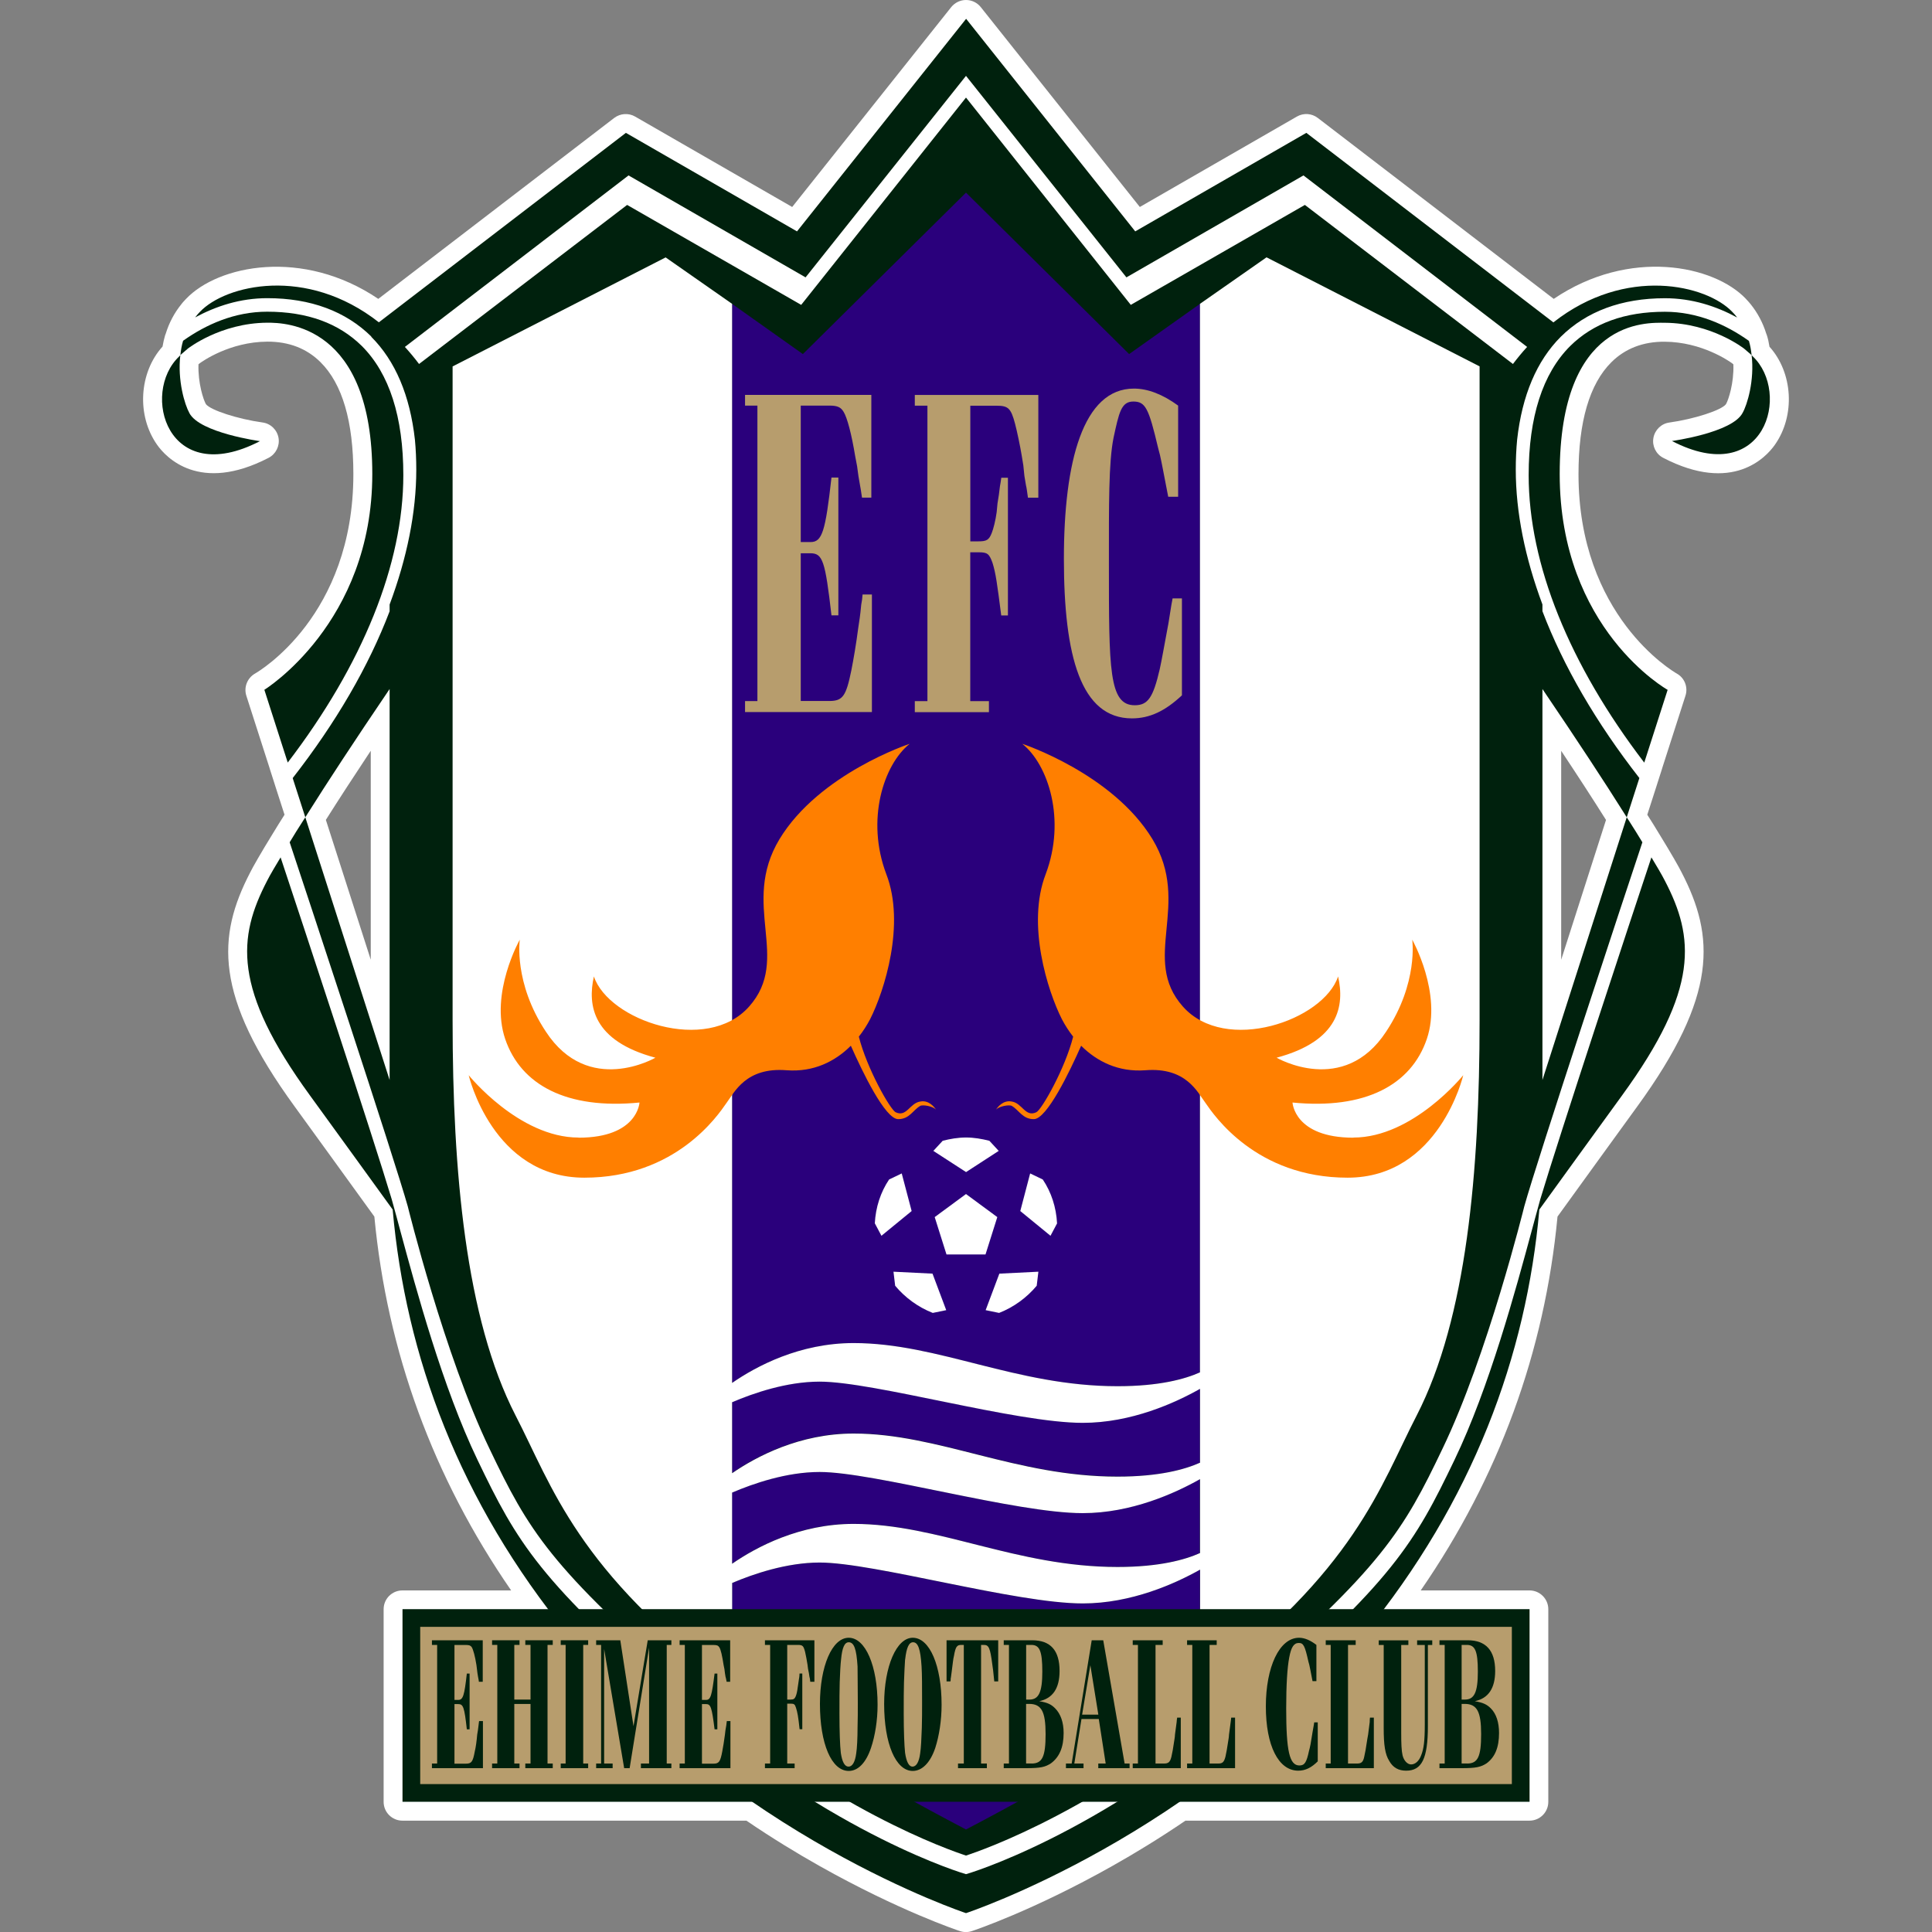
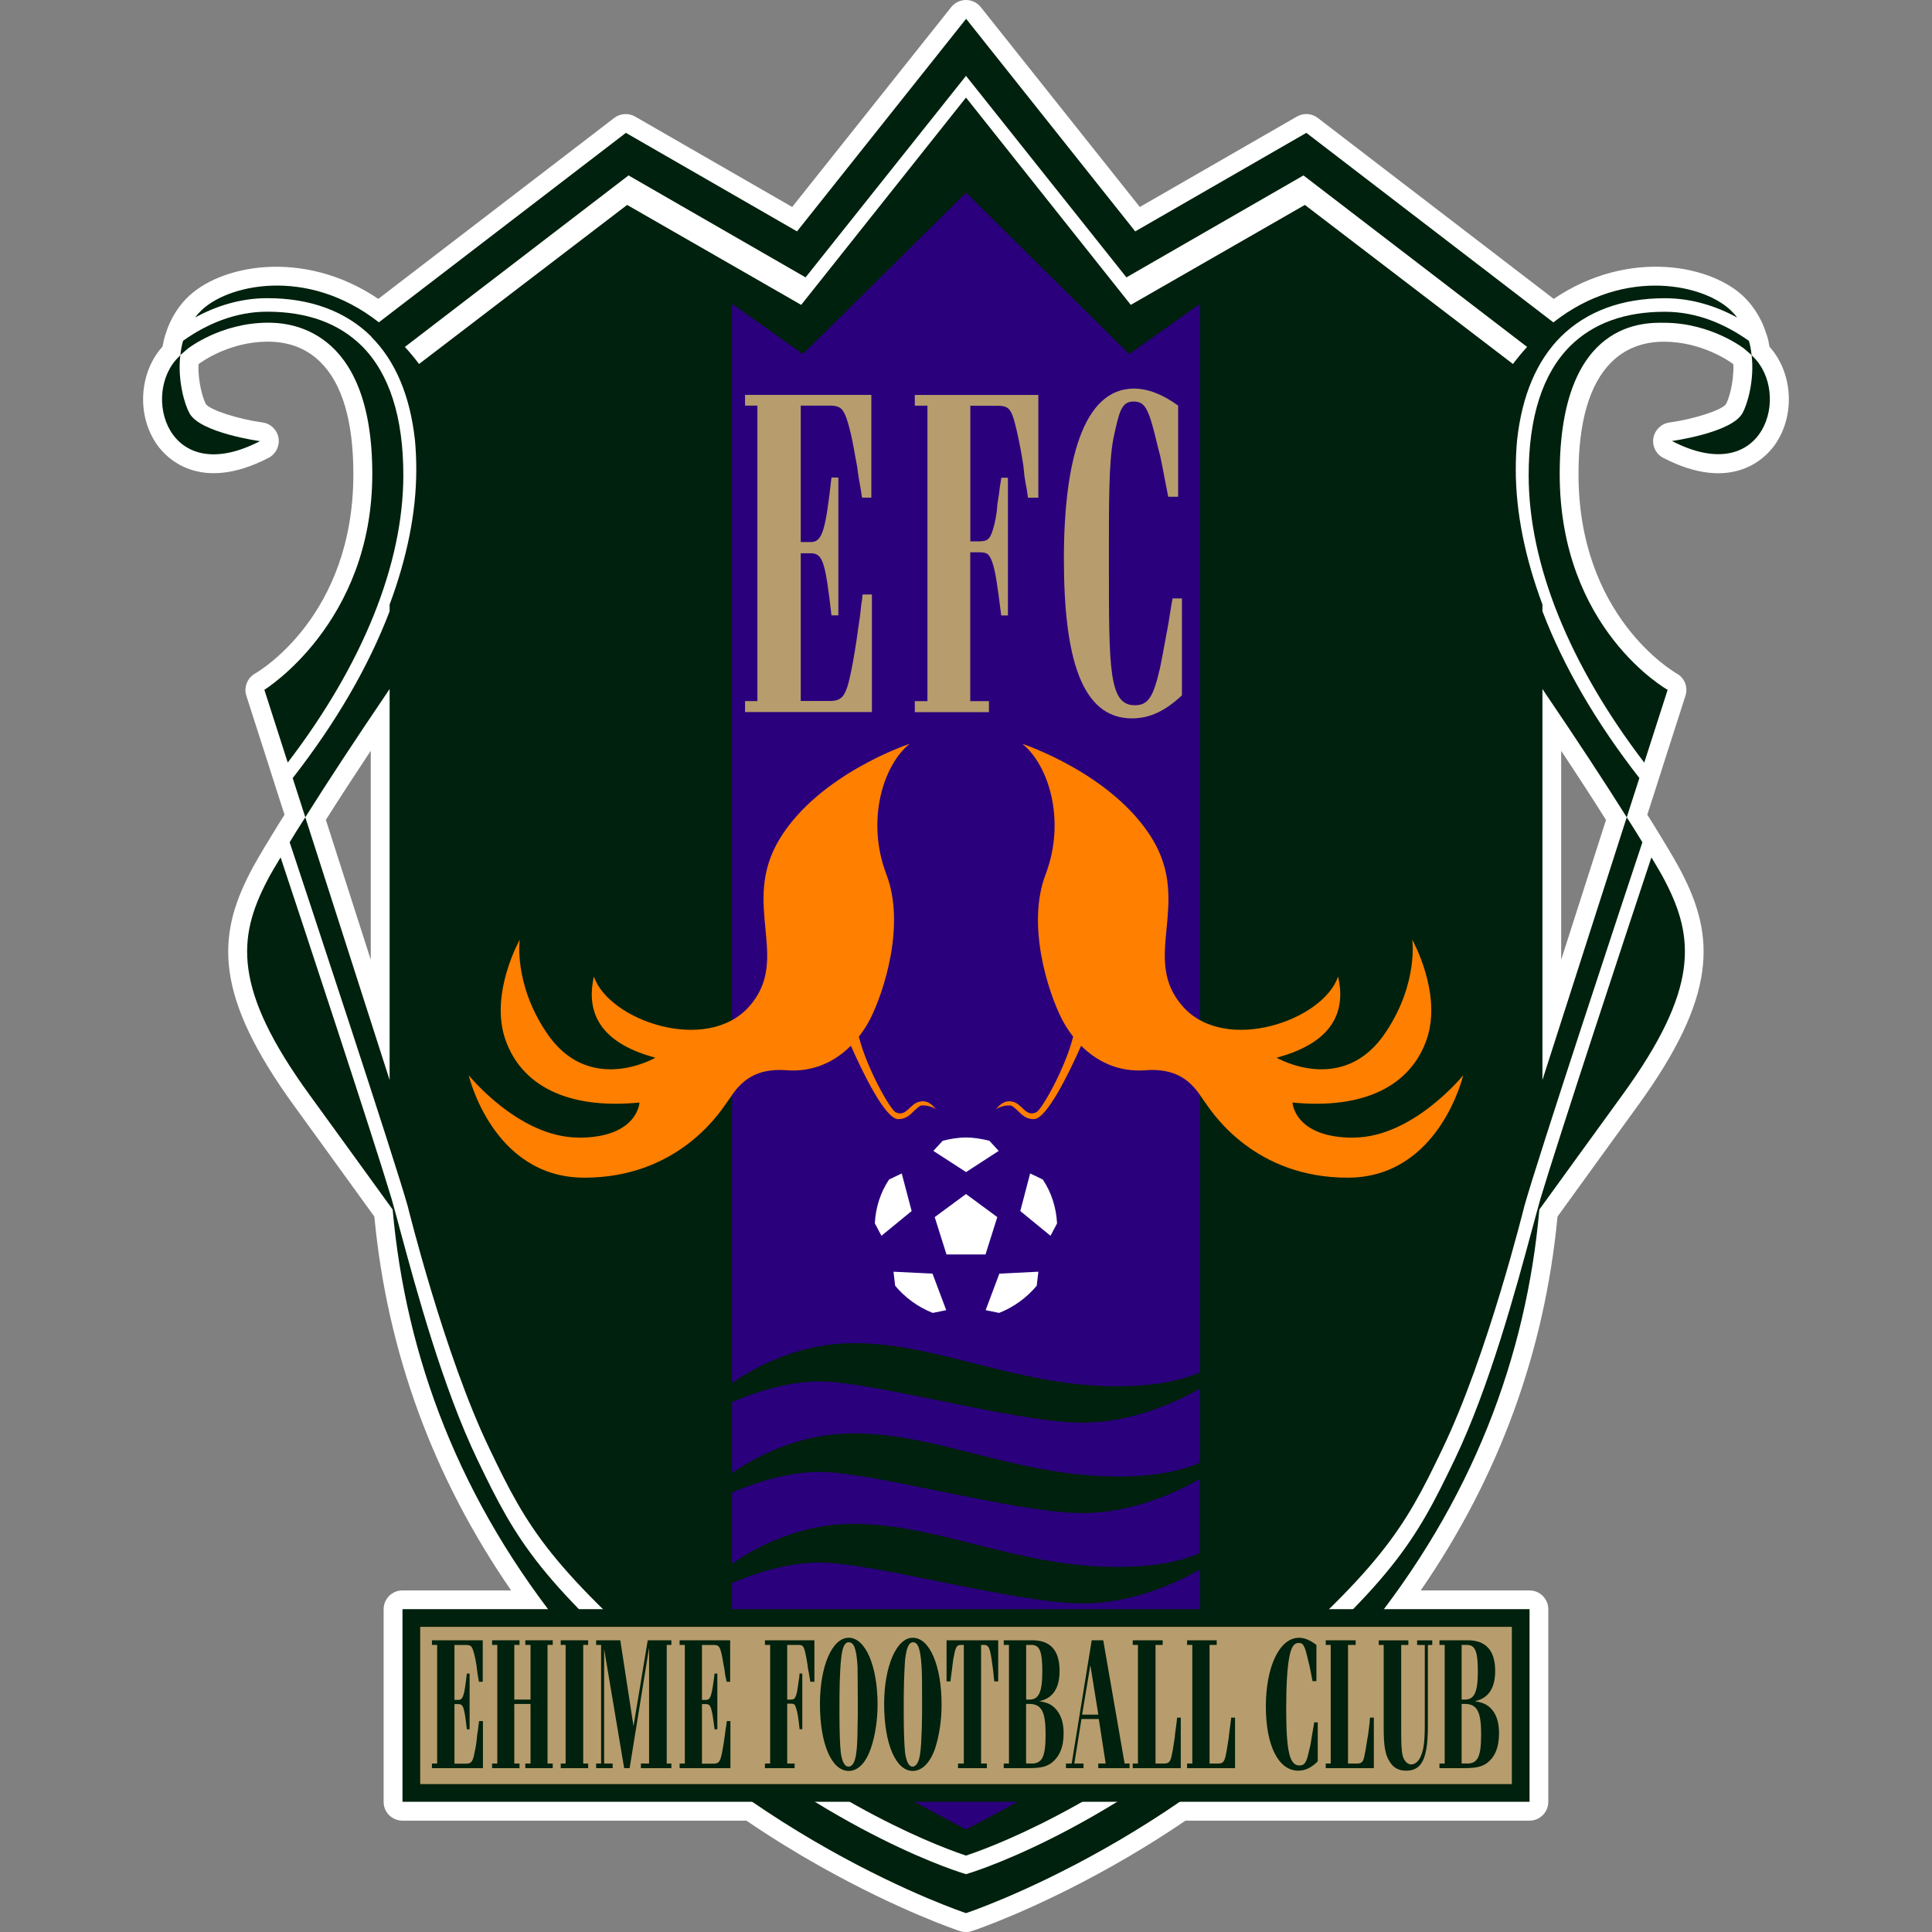
<svg xmlns="http://www.w3.org/2000/svg" id="_レイヤー_2" data-name="レイヤー 2" viewBox="0 0 300 300">
  <rect x="0" y="0" width="300" height="300" fill="#808080" stroke="none" />
  <defs>
    <style> .cls-1 { fill: none; } .cls-2 { fill: #00210d; } .cls-3 { fill: #fff; } .cls-4 { fill: #ff7f00; } .cls-5 { fill: #b79d6d; } .cls-6 { fill: #2a007c; } </style>
  </defs>
  <g id="_レイヤー_1-2" data-name="レイヤー 1">
    <g>
      <rect class="cls-1" width="300" height="300" />
      <g>
        <path class="cls-3" d="m274.76,53.81c-.1-.64-.23-1.22-.4-1.75-.02-.08-.06-.15-.09-.23-.53-1.71-1.35-3.25-2.43-4.59-.1-.12-.2-.25-.31-.37,0,0-.04-.04-.04-.04-.13-.14-.24-.26-.34-.37l-.04-.05c-4.98-5.25-18.12-7.94-29.85,0-7.47-5.73-36.64-28.1-36.64-28.1-.94-.72-2.21-.8-3.24-.21l-24.39,14.04L152.29,1.1c-.56-.7-1.4-1.1-2.29-1.1s-1.73.41-2.29,1.1l-24.7,31.04-24.39-14.04c-1.02-.59-2.3-.5-3.24.21l-36.64,28.1c-11.73-7.93-24.88-5.24-29.85,0l-.05.05c-.1.11-.21.23-.34.37l-.04.04c-.07.08-.14.17-.21.25-.03.04-.06.08-.09.12-1.08,1.33-1.9,2.87-2.43,4.59-.03.08-.07.15-.09.23-.16.53-.29,1.11-.4,1.75-3.65,4.04-4.07,10.71-.83,15.28,1.33,1.88,6.53,7.58,17.3,2,1.13-.59,1.75-1.84,1.54-3.09-.22-1.26-1.22-2.23-2.49-2.4-3.83-.53-8.09-1.91-8.79-2.85,0-.02-.02-.03-.02-.04-.36-.64-1.23-3.22-1.13-6.14.07-.06.13-.12.18-.15.39-.29,4.65-3.33,10.49-3.37,3.34-.02,6.13,1.05,8.28,3.19,3.39,3.36,5.1,9.21,5.1,17.38,0,22.01-14.65,30.61-15.27,30.97-1.2.69-1.77,2.12-1.35,3.44l3.63,11.3s0,.01,0,.02l.76,2.37h0s.1.32.1.32c0,0,.89,2.76,1.44,4.47-.71,1.12-1.26,2-1.74,2.8,0,.01-.01.02-.02.03-.98,1.6-1.82,2.99-2.48,4.14h0s0,0,0,0c0,0,0,0,0,.01h0c-.49.84-.84,1.48-1.08,1.96-5.16,9.95-5.68,19.1,6.9,36.38,0,0,5.88,8.11,5.88,8.11l6.49,8.97c1.99,21.02,9.13,40.5,21.24,58.05h-16.88c-1.62,0-2.92,1.31-2.92,2.92v29.91c0,1.62,1.31,2.92,2.92,2.92h53.41c4.09,2.78,7.95,5.12,11.36,7.04,12.35,6.95,21.43,9.99,21.81,10.11.6.2,1.24.2,1.84,0,.38-.13,9.47-3.16,21.81-10.11,3.41-1.92,7.27-4.26,11.36-7.04h53.42c1.61,0,2.92-1.31,2.92-2.92v-29.91c0-1.61-1.31-2.92-2.92-2.92h-16.89c12.11-17.56,19.25-37.04,21.24-58.05,1.55-2.14,6.49-8.97,6.49-8.97l5.88-8.11c12.57-17.28,12.05-26.43,6.89-36.38-.24-.48-.59-1.12-1.08-1.96h0s0,0,0-.01c0,0,0,0,0,0h0c-.66-1.15-1.5-2.54-2.48-4.14,0-.01-.01-.02-.02-.03-.47-.8-1.03-1.68-1.74-2.8.55-1.71,1.44-4.47,1.44-4.47l.1-.32s0,0,0,0l.76-2.37s0-.01,0-.02l3.63-11.3c.43-1.33-.14-2.77-1.35-3.44-.61-.35-15.26-8.96-15.26-30.96,0-8.17,1.72-14.02,5.1-17.38,2.15-2.14,4.94-3.21,8.28-3.19,5.82.04,10.06,3.05,10.5,3.37.04.04.1.09.17.15.1,2.92-.77,5.51-1.13,6.14,0,.02-.02.03-.02.04-.69.94-4.96,2.32-8.79,2.85-1.26.17-2.26,1.15-2.48,2.4-.22,1.26.4,2.51,1.54,3.09,10.77,5.58,15.97-.12,17.3-2,3.24-4.57,2.83-11.24-.83-15.28ZM57.57,149.02l-6.97-21.71c1.99-3.15,4.32-6.74,6.97-10.73v32.43Zm184.85,0v-32.43c2.65,3.99,4.98,7.58,6.96,10.73l-6.96,21.71Zm-184.38,38.12h0s0,0,0,0ZM274.9,54.83h0s0,.05,0,.08c0-.02,0-.05,0-.08Zm-6,1.5s.02.02.03.03c-.01,0-.02-.02-.03-.03Z" />
        <g>
          <g>
            <path class="cls-3" d="m269.31,48.79c.15.17.29.34.42.52-3.24-1.75-6.99-2.99-11.21-2.99-6.74,0-12.19,2.05-16.16,5.97-3.75,3.75-6.02,9.11-6.79,16-.14,1.48-.21,3.03-.21,4.64,0,6.65,1.45,13.73,4.14,20.94v1.05c3.25,8.54,8.33,17.29,15.05,25.9l.77-2.39c-11.64-15.22-17.95-30.83-17.95-44.64,0-9,2.17-15.78,6.44-20.04,3.58-3.54,8.48-5.33,14.71-5.33,5.06,0,9.49,1.99,13.02,4.5-.42-1.46-1.13-2.88-2.23-4.12Z" />
            <path class="cls-3" d="m236.69,187.33s-5.7,23.14-12.71,37.65c-6.01,12.58-9.38,18.42-31.47,37.48-21.57,18.55-40.04,24.86-42.51,25.67-2.47-.81-20.94-7.12-42.51-25.67-22.09-19.06-25.46-24.9-31.47-37.48-7-14.5-12.7-37.65-12.7-37.65-1.96-7.08-15.94-49.36-18.34-56.54-1.07,1.74-1.89,3.12-2.49,4.15.3-.52.66-1.12,1.08-1.81,3.23,9.7,14.39,43.52,17.27,53.14,0,0,0,0,0,0,0,0,1.32,4.86,1.32,4.86,2.47,9.13,6.57,24.31,11.98,35.56,6.18,12.88,9.59,18.84,32.02,38.16,23.45,20.26,43.67,26.14,43.84,26.18.17-.04,20.38-5.93,43.84-26.18,22.43-19.32,25.84-25.28,32.02-38.16,5.41-11.26,9.51-26.44,11.98-35.56,0,0,1.32-4.85,1.32-4.86h0c2.88-9.61,14.04-43.43,17.27-53.13.42.69.78,1.29,1.08,1.81-.6-1.03-1.41-2.41-2.49-4.15-2.39,7.17-16.37,49.46-18.34,56.54Z" />
            <path class="cls-3" d="m62.63,73.78c0,13.82-6.31,29.42-17.95,44.64l.77,2.39c6.72-8.61,11.8-17.36,15.05-25.9v-1.05c2.69-7.21,4.14-14.28,4.14-20.94,0-1.61-.07-3.16-.21-4.64-.77-6.89-3.04-12.25-6.79-16-3.97-3.92-9.42-5.97-16.16-5.97-4.22,0-7.98,1.24-11.21,2.99.13-.18.27-.35.42-.52-1.1,1.25-1.8,2.66-2.23,4.12,3.54-2.51,7.96-4.5,13.03-4.5,6.22,0,11.13,1.79,14.71,5.33,4.26,4.26,6.44,11.04,6.44,20.04Z" />
            <path class="cls-3" d="m97.38,31.82l27.03,15.52,25.59-32.19,25.59,32.19,27.03-15.52,32.31,24.7c.7-.93,1.43-1.81,2.2-2.65-6.25-4.79-32.36-24.82-34.73-26.63-2.82,1.62-27.49,15.83-27.49,15.83,0,0-21.29-26.75-24.91-31.29-3.61,4.54-24.91,31.29-24.91,31.29,0,0-24.68-14.21-27.49-15.83-2.37,1.82-28.48,21.84-34.73,26.63.77.84,1.5,1.73,2.2,2.65l32.31-24.7Z" />
          </g>
          <g>
            <path class="cls-2" d="m271.54,52.91c-3.53-2.51-7.96-4.5-13.02-4.5-6.23,0-11.13,1.79-14.71,5.33-4.27,4.26-6.44,11.04-6.44,20.04,0,13.82,6.31,29.42,17.95,44.64h0s3.63-11.3,3.63-11.3c0,0-16.76-9.38-16.76-33.51s13.44-23.51,16.33-23.49c7.28.05,12.31,4.02,12.31,4.02.01.01.99.84,1,.86.05.05.11.1.16.15,0,0,0,0,0,0-.08-.77-.21-1.53-.42-2.22,0,0-.02-.01-.02-.02Z" />
            <path class="cls-2" d="m272.16,55.33c-.06-.06-.11-.13-.17-.19,0,0,0,0,0,.01.47,3.92-.68,7.71-1.41,8.98-1.62,3.07-10.96,4.35-10.96,4.35,14.42,7.47,18.55-7.49,12.53-13.16Z" />
            <path class="cls-2" d="m257.51,134.94c-.3-.52-.66-1.12-1.08-1.81-3.23,9.7-14.39,43.52-17.27,53.14,0,0,0,0,0,.01-.19.65-1.32,4.84-1.32,4.84-2.47,9.13-6.57,24.31-11.98,35.56-6.18,12.88-9.59,18.84-32.02,38.16-23.45,20.26-43.66,26.14-43.84,26.18-.17-.04-20.38-5.93-43.84-26.18-22.43-19.32-25.84-25.28-32.02-38.16-5.41-11.26-9.51-26.44-11.98-35.56,0,0-1.12-4.19-1.32-4.84,0,0,0-.02,0-.01-2.88-9.62-14.04-43.43-17.27-53.14-.42.69-.78,1.29-1.08,1.81-.47.8-.8,1.4-1.01,1.82-4.56,8.78-5.42,16.76,6.65,33.34,5.11,7.05,9.4,12.95,12.82,17.69,0,0,0,.01.02.02,2.01,22.71,10.31,45.31,27.3,66.09,25.51,31.2,61.73,43.17,61.73,43.17,0,0,36.22-11.97,61.72-43.17,16.99-20.78,25.3-43.38,27.31-66.09,0,0,0-.02.02-.02,3.42-4.74,7.71-10.64,12.82-17.69,12.07-16.59,11.22-24.56,6.65-33.34-.21-.41-.54-1.02-1.01-1.82Z" />
            <path class="cls-2" d="m28.17,54.99s.99-.85,1-.86c0,0,5.04-3.97,12.31-4.02,2.89-.02,16.33.3,16.33,23.49s-16.76,33.51-16.76,33.51l3.63,11.3s0,0,0,0c11.64-15.22,17.95-30.83,17.95-44.64,0-9-2.17-15.78-6.44-20.04-3.58-3.54-8.48-5.33-14.71-5.33-5.06,0-9.49,1.99-13.03,4.5,0,0-.02.01-.02.02-.21.68-.34,1.45-.42,2.22h0c.05-.05.1-.1.16-.15Z" />
            <path class="cls-2" d="m29.41,64.14c-.72-1.28-1.87-5.07-1.41-8.98,0,0,0,0,0-.01-.06.06-.11.13-.17.19-6.01,5.67-1.89,20.63,12.54,13.16,0,0-9.34-1.28-10.96-4.35Z" />
            <path class="cls-2" d="m57.64,52.29c3.75,3.75,6.02,9.11,6.79,16,.14,1.48.21,3.03.21,4.64,0,6.65-1.45,13.73-4.14,20.94v1.05c-3.25,8.54-8.33,17.29-15.05,25.9,0,0,0,0,0,0l.1.32,1.86,5.77h0c.13-.2.26-.41.39-.62,2.98-4.74,7.12-11.07,12.7-19.3v60.71l-13.09-40.79s0,0,0,0c-.09.14-.17.27-.26.4-.82,1.28-1.55,2.43-2.17,3.48h0c2.39,7.18,16.37,49.46,18.34,56.54,0,0,5.7,23.14,12.7,37.65,6.01,12.58,9.38,18.42,31.47,37.48,21.57,18.55,40.04,24.86,42.51,25.67,2.47-.81,20.94-7.12,42.51-25.67,22.09-19.06,25.46-24.9,31.47-37.48,7-14.5,12.71-37.65,12.71-37.65,1.96-7.08,15.94-49.36,18.34-56.54,0,0,0,0,0,0-.62-1.04-1.35-2.19-2.17-3.48-.09-.13-.17-.26-.26-.4,0,0,0,0,0,0l-13.09,40.79v-60.71c5.58,8.23,9.72,14.56,12.7,19.3.13.21.26.42.39.62h0s1.86-5.78,1.86-5.78l.1-.32h0c-6.72-8.61-11.8-17.36-15.05-25.9v-1.05c-2.69-7.21-4.14-14.28-4.14-20.94,0-1.61.07-3.16.21-4.64.77-6.89,3.04-12.25,6.79-16,3.97-3.92,9.42-5.97,16.16-5.97,4.22,0,7.97,1.24,11.21,2.99-.13-.18-.27-.35-.42-.52,0-.01-.02-.02-.03-.03-.09-.11-.2-.21-.3-.32-3.96-4.18-16.54-7.21-27.78,1.63h0s-38.36-29.43-38.36-29.43c0,0-23.07,13.28-26.57,15.3-2.62-3.29-26.26-33.01-26.26-33.01,0,0-23.65,29.72-26.26,33.01-3.5-2.02-26.57-15.3-26.57-15.3l-38.36,29.42h0c-11.24-8.83-23.82-5.81-27.78-1.63-.1.11-.2.21-.3.32-.01.01-.02.02-.03.03-.15.17-.28.34-.42.52,3.24-1.75,6.99-2.99,11.21-2.99,6.74,0,12.19,2.05,16.16,5.97Zm39.96-25.05c2.82,1.62,27.49,15.83,27.49,15.83,0,0,21.29-26.75,24.91-31.29,3.61,4.54,24.91,31.29,24.91,31.29,0,0,24.67-14.21,27.49-15.83,2.37,1.82,28.48,21.84,34.73,26.63-.77.84-1.5,1.73-2.2,2.65l-32.31-24.7-27.03,15.52-25.59-32.19-25.59,32.19-27.03-15.52-32.31,24.7c-.7-.93-1.43-1.81-2.2-2.65,6.25-4.79,32.36-24.82,34.73-26.63Z" />
          </g>
          <g>
            <g>
              <g>
                <path class="cls-6" d="m173.52,229.28c6.51,0,10.5-1.12,12.81-2.16v-11.49c-3.88,2.19-10.68,5.28-18.22,5.28-10.4,0-32.41-6.4-40.85-6.4-5.13,0-10.32,1.8-13.59,3.2v11.02c3.79-2.6,10.5-6.16,18.87-6.16,13.17,0,25.24,6.69,40.97,6.69Z" />
                <path class="cls-6" d="m173.52,215.25c6.51,0,10.5-1.12,12.81-2.15V47.18l-11,7.8-25.33-25.07-25.33,25.07-11-7.8v167.57c3.79-2.61,10.5-6.19,18.87-6.19,13.17,0,25.24,6.7,40.97,6.7Z" />
                <path class="cls-6" d="m127.26,242.63c-5.13,0-10.32,1.78-13.59,3.17v16.07c8.94,6.68,20.68,14.03,36.33,22.21,15.65-8.18,27.39-15.53,36.33-22.21v-18.14c-3.88,2.18-10.68,5.25-18.22,5.25-10.4,0-32.41-6.35-40.85-6.35Z" />
                <path class="cls-6" d="m168.1,234.95c-10.4,0-32.41-6.39-40.85-6.39-5.13,0-10.32,1.8-13.59,3.2v11.05c3.79-2.61,10.5-6.19,18.87-6.19,13.17,0,25.24,6.69,40.97,6.69,6.51,0,10.5-1.12,12.81-2.16v-11.48c-3.88,2.19-10.68,5.28-18.22,5.28Z" />
              </g>
-               <path class="cls-3" d="m196.65,39.97l-10.32,7.21v165.92c-2.32,1.04-6.31,2.15-12.81,2.15-15.73,0-27.8-6.7-40.97-6.7-8.38,0-15.09,3.58-18.87,6.19V47.18l-10.32-7.21-33.08,16.93v101.61c0,23.28,2,46.18,9.77,61.27,5.69,11.01,9.53,24.09,33.64,42.09v-16.07c3.27-1.39,8.45-3.17,13.59-3.17,8.44,0,30.44,6.35,40.85,6.35,7.55,0,14.34-3.07,18.22-5.25v18.14c24.12-18,27.95-31.08,33.64-42.09,7.76-15.09,9.76-37.99,9.76-61.27V56.89l-33.08-16.93Zm-10.32,201.19c-2.32,1.04-6.31,2.16-12.81,2.16-15.73,0-27.8-6.69-40.97-6.69-8.38,0-15.09,3.58-18.87,6.19v-11.05c3.27-1.4,8.45-3.2,13.59-3.2,8.44,0,30.44,6.39,40.85,6.39,7.55,0,14.34-3.09,18.22-5.28v11.48Zm0-14.03c-2.32,1.04-6.31,2.16-12.81,2.16-15.73,0-27.8-6.69-40.97-6.69-8.38,0-15.09,3.56-18.87,6.16v-11.02c3.27-1.4,8.45-3.2,13.59-3.2,8.44,0,30.44,6.4,40.85,6.4,7.55,0,14.34-3.09,18.22-5.28v11.49Z" />
            </g>
            <g>
              <g>
                <polygon class="cls-3" points="146.97 194.79 145.14 188.99 150 185.41 154.86 188.99 153.03 194.79 146.97 194.79" />
                <path class="cls-3" d="m146.38,177.14l-1.45,1.57,5.08,3.29,5.07-3.29-1.45-1.57c-1.19-.3-2.39-.51-3.62-.51s-2.48.21-3.63.51Z" />
                <path class="cls-3" d="m164.14,189.97c-.13-2.51-.9-4.86-2.22-6.82l-1.96-.94-1.53,5.84,4.69,3.84,1.02-1.92Z" />
                <path class="cls-3" d="m160.98,199.65l.26-2.18-6.06.3-2.13,5.67,2.09.43c2.3-.9,4.31-2.39,5.84-4.22Z" />
                <path class="cls-3" d="m135.84,189.97c.13-2.51.9-4.86,2.22-6.82l1.96-.94,1.54,5.84-4.69,3.84-1.02-1.92Z" />
                <path class="cls-3" d="m139,199.65l-.26-2.18,6.06.3,2.13,5.67-2.09.43c-2.3-.9-4.31-2.39-5.84-4.22Z" />
              </g>
              <g>
                <path class="cls-4" d="m210.17,176.66c-9.21,0-9.47-5.46-9.47-5.46,11.3,1.11,18.42-2.73,20.85-9.85,2.43-7.12-2.26-15.44-2.26-15.44,0,0,.98,6.69-4.05,14.28-6.61,10.11-17.01,4.05-17.01,4.05,9.72-2.6,10.57-8.1,9.55-12.62-2.26,6.82-17.48,12.11-24.09,4.69-6.65-7.46,1.41-15.82-4.74-26.01-6.18-10.19-20.21-14.8-20.21-14.8,4.05,3.24,6.82,11.81,3.63,20.25-2.99,7.76.3,18.12,2.52,22.51.49.93,1.07,1.85,1.75,2.71-1.25,4.97-4.9,11.37-5.72,11.74-1.71.81-2.18-1.41-3.8-1.66-1.36-.28-2.23.89-2.48,1.28.44-.56,2.13-.84,2.48-.6,1.15.68,1.66,2.05,3.41,2.05,2.03,0,5.59-7.42,7.35-11.4,2.45,2.45,5.79,4.12,9.96,3.81,6.36-.51,8.1,3.41,9.38,5.12,1.28,1.84,7.8,11.56,22.04,11.56s17.95-15.91,17.95-15.91c0,0-7.8,9.68-17.06,9.68Z" />
                <path class="cls-4" d="m89.83,176.66c9.21,0,9.47-5.46,9.47-5.46-11.3,1.11-18.42-2.73-20.85-9.85-2.43-7.12,2.26-15.44,2.26-15.44,0,0-.98,6.69,4.05,14.28,6.61,10.11,17.01,4.05,17.01,4.05-9.72-2.6-10.57-8.1-9.55-12.62,2.26,6.82,17.48,12.11,24.09,4.69,6.65-7.46-1.41-15.82,4.73-26.01,6.18-10.19,20.21-14.8,20.21-14.8-4.05,3.24-6.82,11.81-3.62,20.25,2.99,7.76-.3,18.12-2.52,22.51-.49.93-1.07,1.85-1.75,2.71,1.25,4.97,4.9,11.37,5.72,11.74,1.7.81,2.17-1.41,3.8-1.66,1.35-.28,2.23.89,2.48,1.28-.44-.56-2.12-.84-2.48-.6-1.15.68-1.66,2.05-3.41,2.05-2.03,0-5.59-7.42-7.35-11.4-2.45,2.45-5.79,4.12-9.96,3.81-6.35-.51-8.1,3.41-9.38,5.12-1.28,1.84-7.8,11.56-22.05,11.56s-17.95-15.91-17.95-15.91c0,0,7.8,9.68,17.06,9.68Z" />
              </g>
              <g>
                <path class="cls-5" d="m135.39,110.57h-19.7v-1.71h1.92v-45.88h-1.92v-1.66h19.61v15.95h-1.45c-.13-.98-.26-1.66-.3-1.88l-.25-1.45-.21-1.54-.3-1.58c-.56-3.41-1.24-5.97-1.79-6.86-.43-.72-.94-.98-2.22-.98h-4.44v21.19h1.53c1.79,0,2.3-1.62,3.24-10.02h1.07v21.4h-1.07c-.98-8.49-1.36-9.64-3.28-9.64h-1.49v22.94h4.44c2.09,0,2.6-.77,3.41-4.73.34-1.7.77-4.22,1.07-6.56.17-1.2.3-1.79.47-3.67l.13-.77.08-.81h1.45v18.25Z" />
                <path class="cls-5" d="m156.5,95.57h-1.03c-.64-4.99-.85-6.57-1.36-8.19-.51-1.41-.81-1.62-2.13-1.62h-1.32v23.11h2.9v1.71h-11.51v-1.71h1.96v-45.88h-1.96v-1.66h19.18v15.95h-1.61c-.13-.9-.21-1.58-.3-1.88l-.25-1.49-.17-1.66-.26-1.58c-.21-1.28-.72-3.75-1.02-4.86-.64-2.43-1.07-2.81-2.86-2.81h-4.09v21.06h1.28c1.24,0,1.62-.21,2.04-1.28.25-.6.6-1.96.77-3.24l.13-1.36.21-1.32.17-1.36c.04-.21.13-.68.21-1.32h1.03v21.4Z" />
                <path class="cls-5" d="m183.53,107.97c-2.6,2.43-4.99,3.58-7.76,3.58-7.93,0-10.57-9.64-10.57-24.77s2.98-26.44,10.87-26.44c2.18,0,4.48.9,6.87,2.64v14.16h-1.54c-.98-4.99-.85-4.52-1.28-6.48l-.3-1.15c-1.45-6.14-1.96-7.16-3.84-7.16s-2.22,1.71-3.07,5.63c-.77,3.84-.72,10.45-.72,19.53,0,16.46,0,22,4.01,22,2.05,0,2.86-1.19,3.88-5.59.34-1.54.6-3.11,1.36-7.16.59-3.62.38-2.52.64-3.84h1.45v15.05Z" />
              </g>
            </g>
            <g>
              <polygon class="cls-2" points="236.13 249.87 62.5 249.87 62.5 279.78 237.51 279.78 237.51 249.87 236.13 249.87" />
              <path class="cls-5" d="m234.76,252.62v24.41H65.25v-24.41h169.51Z" />
              <g>
                <path class="cls-2" d="m75,274.56h-7.93v-.72h.81v-18.42h-.81v-.72h7.89v6.44h-.6c-.04-.43-.13-.68-.13-.77l-.09-.55-.08-.64-.08-.64c-.21-1.36-.51-2.43-.73-2.77-.17-.25-.38-.34-.89-.34h-1.79v8.53h.6c.73,0,.94-.68,1.32-4.09h.43v8.66h-.43c-.38-3.45-.56-3.92-1.32-3.92h-.6v9.25h1.79c.85,0,1.07-.3,1.36-1.88.17-.68.3-1.7.38-2.64.09-.51.13-.73.21-1.45l.04-.34.04-.3h.6v7.33Z" />
                <polygon class="cls-2" points="79.86 273.84 80.67 273.84 80.67 274.56 76.41 274.56 76.41 273.84 77.22 273.84 77.22 255.42 76.41 255.42 76.41 254.7 80.67 254.7 80.67 255.42 79.86 255.42 79.86 263.91 82.38 263.91 82.38 255.42 81.57 255.42 81.57 254.7 85.83 254.7 85.83 255.42 85.02 255.42 85.02 273.84 85.83 273.84 85.83 274.56 81.57 274.56 81.57 273.84 82.38 273.84 82.38 264.59 79.86 264.59 79.86 273.84" />
                <polygon class="cls-2" points="90.56 273.84 91.33 273.84 91.33 274.56 87.07 274.56 87.07 273.84 87.83 273.84 87.83 255.42 87.07 255.42 87.07 254.7 91.33 254.7 91.33 255.42 90.56 255.42 90.56 273.84" />
                <polygon class="cls-2" points="96.92 274.56 93.81 256.06 93.81 273.84 95.13 273.84 95.13 274.56 92.57 274.56 92.57 273.84 93.34 273.84 93.34 255.42 92.57 255.42 92.57 254.7 96.32 254.7 98.37 268.04 100.58 254.7 104.25 254.7 104.25 255.42 103.53 255.42 103.53 273.84 104.25 273.84 104.25 274.56 99.52 274.56 99.52 273.84 100.79 273.84 100.79 255.85 97.77 274.56 96.92 274.56" />
                <path class="cls-2" d="m113.42,274.56h-7.89v-.72h.81v-18.42h-.81v-.72h7.85v6.44h-.55c-.08-.43-.13-.68-.17-.77l-.09-.55-.08-.64-.13-.64c-.21-1.36-.43-2.43-.68-2.77-.17-.25-.34-.34-.89-.34h-1.79v8.53h.64c.72,0,.89-.68,1.32-4.09h.43v8.66h-.43c-.43-3.45-.6-3.92-1.32-3.92h-.64v9.25h1.79c.85,0,1.06-.3,1.36-1.88.13-.68.3-1.7.42-2.64.04-.51.09-.73.21-1.45l.04-.34.04-.3h.56v7.33Z" />
                <path class="cls-2" d="m124.59,268.51h-.43c-.21-2-.34-2.65-.56-3.33-.17-.55-.3-.64-.85-.64h-.51v9.3h1.15v.72h-4.61v-.72h.81v-18.42h-.81v-.72h7.68v6.44h-.64c-.04-.39-.08-.64-.13-.77l-.09-.6-.13-.64-.08-.64c-.09-.55-.26-1.54-.38-2.01-.25-.93-.38-1.06-1.15-1.06h-1.62v8.49h.51c.51,0,.64-.13.81-.51.13-.3.25-.85.3-1.32l.09-.6.08-.56.08-.51c0-.08.04-.25.04-.55h.43v8.66Z" />
                <path class="cls-2" d="m130.6,257.68c-.08.68-.17,2.13-.21,3.54-.04,1.32-.04,2.69-.04,4.91,0,2.68.08,4.95.21,6.05.21,1.41.6,2.14,1.2,2.14s1.02-.73,1.19-2.04c.13-.77.21-2.43.21-4.01.04-1.19.04-2.56.04-3.92,0-2.6-.04-4.27-.04-5.59-.17-2.73-.55-3.75-1.37-3.75-.64,0-1.02.81-1.19,2.68Zm5.67,7.04c0,2.43-.39,4.82-1.02,6.69-.77,2.3-2,3.58-3.46,3.58-2.68,0-4.47-4.23-4.47-10.4,0-5.84,1.88-10.28,4.47-10.28s4.48,4.35,4.48,10.4Z" />
                <path class="cls-2" d="m140.54,257.68c-.04.68-.13,2.13-.17,3.54-.04,1.32-.04,2.69-.04,4.91,0,2.68.09,4.95.21,6.05.21,1.41.6,2.14,1.15,2.14.6,0,1.02-.73,1.19-2.04.13-.77.21-2.43.26-4.01.04-1.19.04-2.56.04-3.92,0-2.6,0-4.27-.08-5.59-.17-2.73-.55-3.75-1.32-3.75-.64,0-1.02.81-1.23,2.68Zm5.67,7.04c0,2.43-.38,4.82-.98,6.69-.77,2.3-2.05,3.58-3.5,3.58-2.64,0-4.44-4.23-4.44-10.4,0-5.84,1.92-10.28,4.44-10.28,2.64,0,4.48,4.35,4.48,10.4Z" />
                <path class="cls-2" d="m154.99,261.09h-.6c-.17-1.66-.21-2.09-.3-2.6-.34-2.64-.55-3.07-1.32-3.07h-.43v18.42h.9v.72h-4.48v-.72h.9v-18.42h-.38c-.68,0-.9.26-1.15,1.71-.13.51-.17,1.07-.34,2.35l-.13.98-.04.21v.21l-.04.21h-.6v-6.39h8.02v6.39Z" />
                <path class="cls-2" d="m160.19,273.84c1.66,0,2.17-1.07,2.17-4.57s-.64-4.69-2.56-4.69h-.47v9.25h.85Zm-.34-9.93c1.45,0,2-1.15,2-4.35s-.43-4.14-1.7-4.14h-.81v8.49h.51Zm.42-9.21c2.86,0,4.26,1.58,4.26,4.77,0,2.69-1.06,4.26-3.16,4.69,1.32.22,1.88.51,2.47,1.11.85.85,1.32,2.17,1.32,3.83,0,2.26-.68,3.75-1.96,4.7-.9.59-1.62.76-3.88.76h-3.46v-.72h.81v-18.42h-.81v-.72h4.39Z" />
                <path class="cls-2" d="m170.55,266.25l-1.24-7.68-1.28,7.68h2.51Zm-3.71,7.59h1.41v.72h-2.73v-.72h.89l3.11-19.14h1.79l3.32,19.14h.77v.72h-4.86v-.72h1.15l-1.07-6.91h-2.69l-1.11,6.91Z" />
                <path class="cls-2" d="m183.35,274.56h-7.46v-.72h.81v-18.42h-.81v-.72h4.65v.72h-1.11v18.42h1.32c.68,0,.94-.21,1.15-1.07.13-.55.26-1.24.47-2.69.04-.26.08-.51.08-.73l.26-1.96c0-.17.04-.42.08-.68h.56v7.84Z" />
                <path class="cls-2" d="m191.79,274.56h-7.46v-.72h.81v-18.42h-.81v-.72h4.6v.72h-1.11v18.42h1.36c.64,0,.89-.21,1.11-1.07.13-.55.25-1.24.47-2.69.04-.26.08-.51.08-.73l.26-1.96c.04-.17.04-.42.08-.68h.6v7.84Z" />
                <path class="cls-2" d="m204.62,273.5c-.98.98-1.92,1.45-3.03,1.45-3.07,0-5.03-3.88-5.03-9.98s2.09-10.66,5.16-10.66c.85,0,1.75.39,2.69,1.11v5.63h-.6c-.38-1.96-.34-1.79-.51-2.56l-.13-.47c-.55-2.47-.77-2.9-1.49-2.9-.77,0-1.19.64-1.49,2.26-.3,1.58-.47,4.22-.47,7.89,0,6.65.51,8.87,2.05,8.87.81,0,1.11-.47,1.49-2.26.17-.6.3-1.24.55-2.9.26-1.45.17-.98.26-1.53h.55v6.05Z" />
                <path class="cls-2" d="m213.32,274.56h-7.46v-.72h.77v-18.42h-.77v-.72h4.65v.72h-1.19v18.42h1.41c.64,0,.94-.21,1.11-1.07.13-.55.26-1.24.47-2.69.04-.26.09-.51.13-.73l.25-1.96c0-.17,0-.42.04-.68h.6v7.84Z" />
                <path class="cls-2" d="m221.72,268.04c0,5.03-.94,6.91-3.37,6.91-1.19,0-2.05-.47-2.64-1.53-.64-1.02-.85-2.47-.85-5.07v-12.92h-.77v-.72h4.6v.72h-1.11v13.68c0,1.62.04,2.73.21,3.46.21.85.77,1.41,1.32,1.41.64,0,1.24-.51,1.58-1.45.39-.98.55-2.17.55-4.73v-12.37h-1.19v-.72h2.35v.72h-.68v12.62Z" />
                <path class="cls-2" d="m227.82,273.84c1.66,0,2.17-1.07,2.17-4.57s-.64-4.69-2.56-4.69h-.47v9.25h.85Zm-.34-9.93c1.45,0,2-1.15,2-4.35s-.43-4.14-1.71-4.14h-.81v8.49h.51Zm.43-9.21c2.81,0,4.26,1.58,4.26,4.77,0,2.69-1.07,4.26-3.16,4.69,1.28.22,1.88.51,2.48,1.11.85.85,1.28,2.17,1.28,3.83,0,2.26-.64,3.75-1.92,4.7-.9.59-1.66.76-3.88.76h-3.45v-.72h.81v-18.42h-.81v-.72h4.39Z" />
              </g>
            </g>
          </g>
        </g>
      </g>
    </g>
  </g>
</svg>